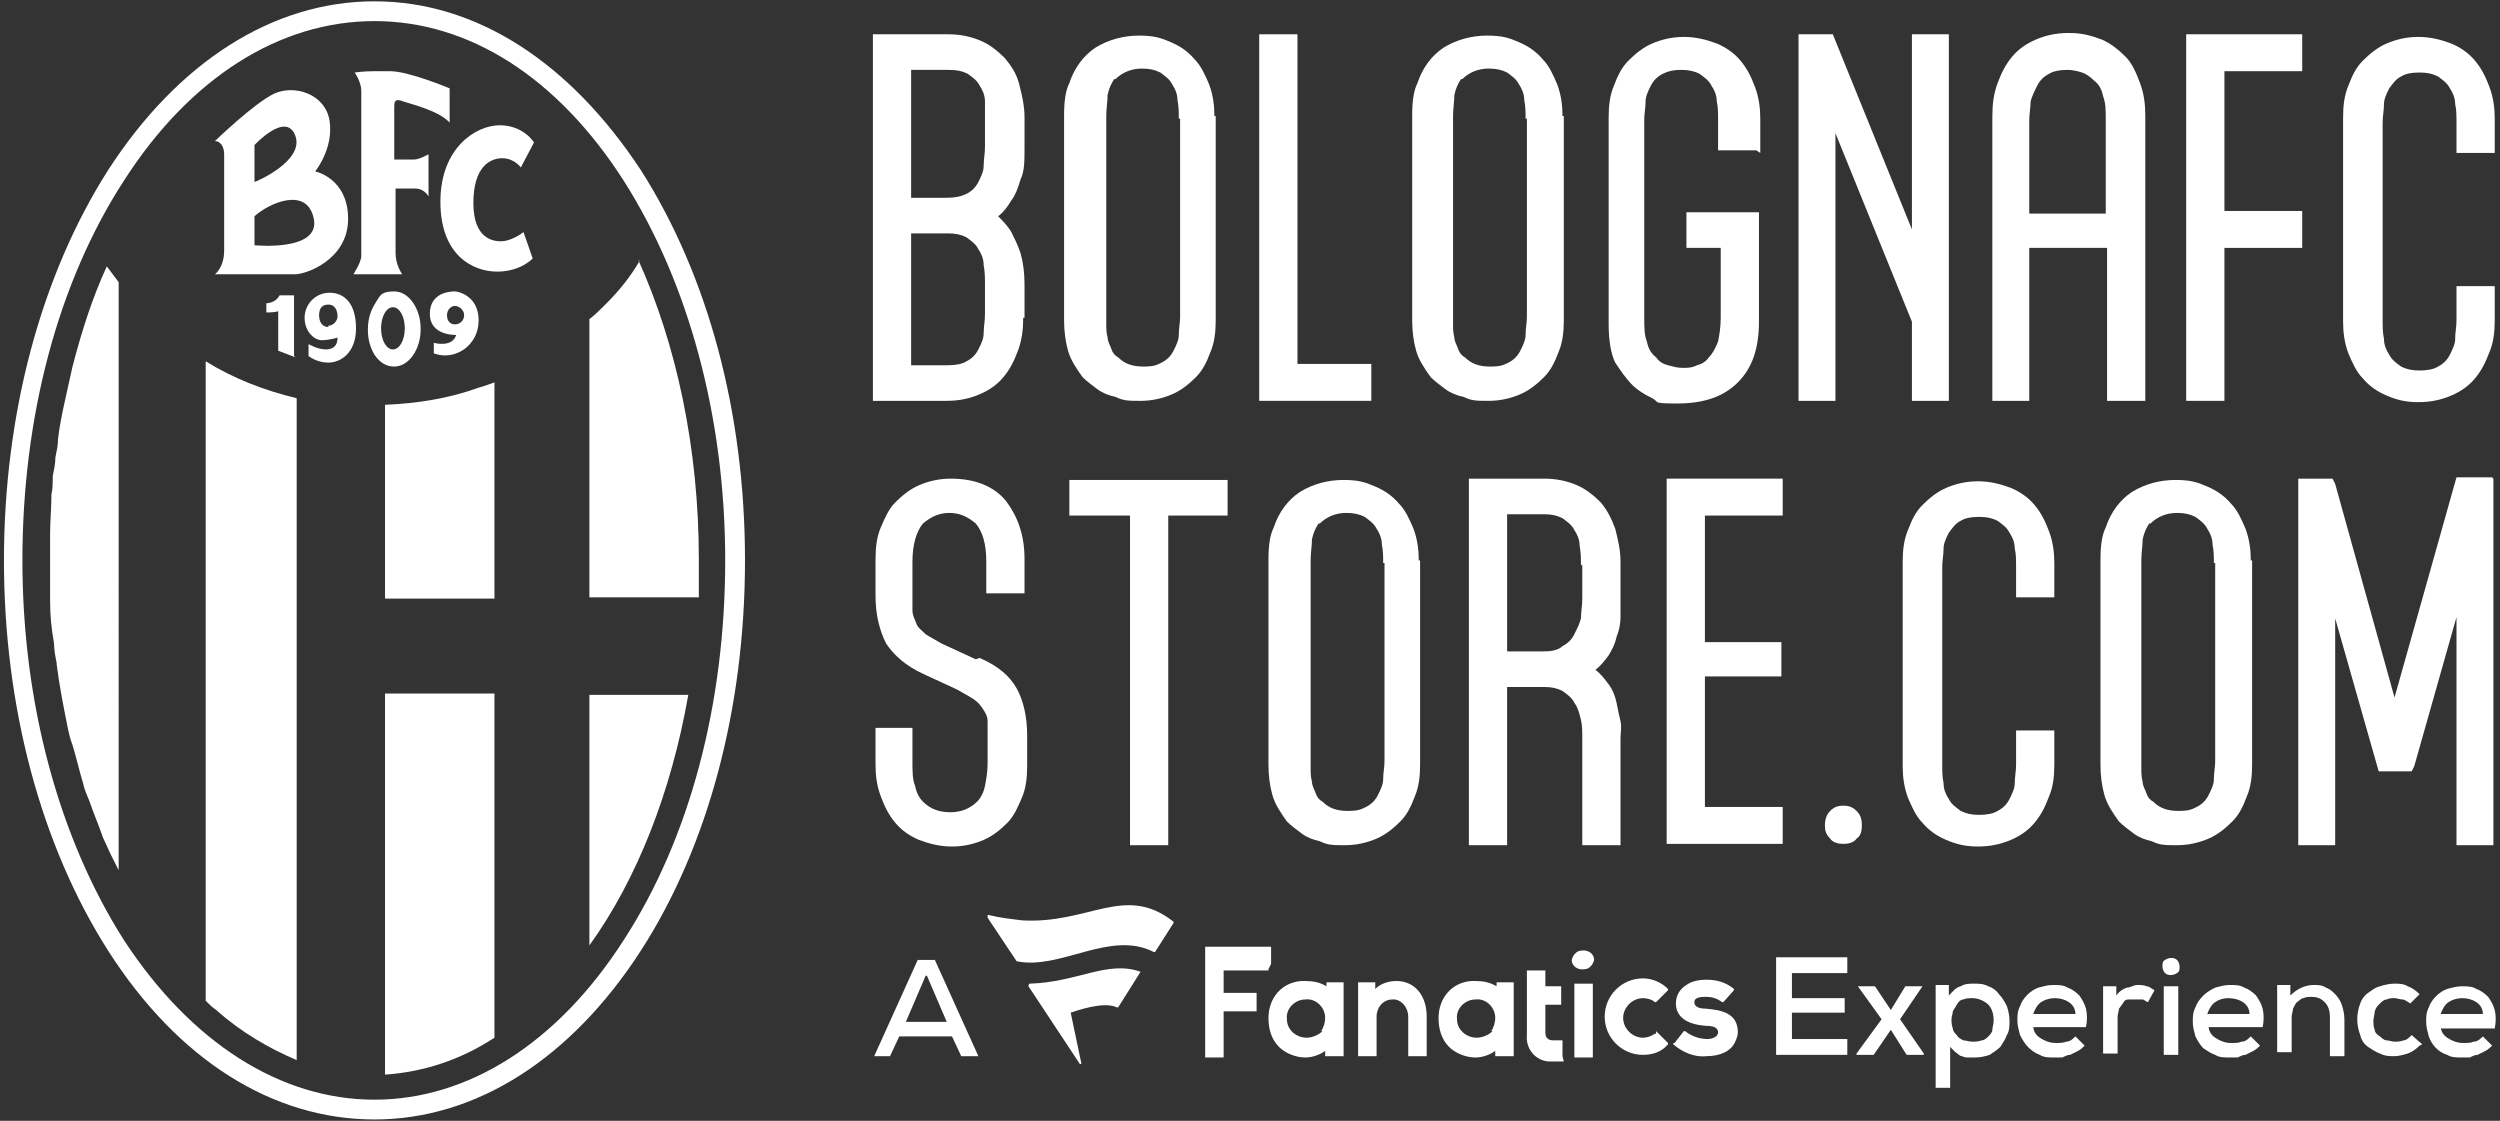
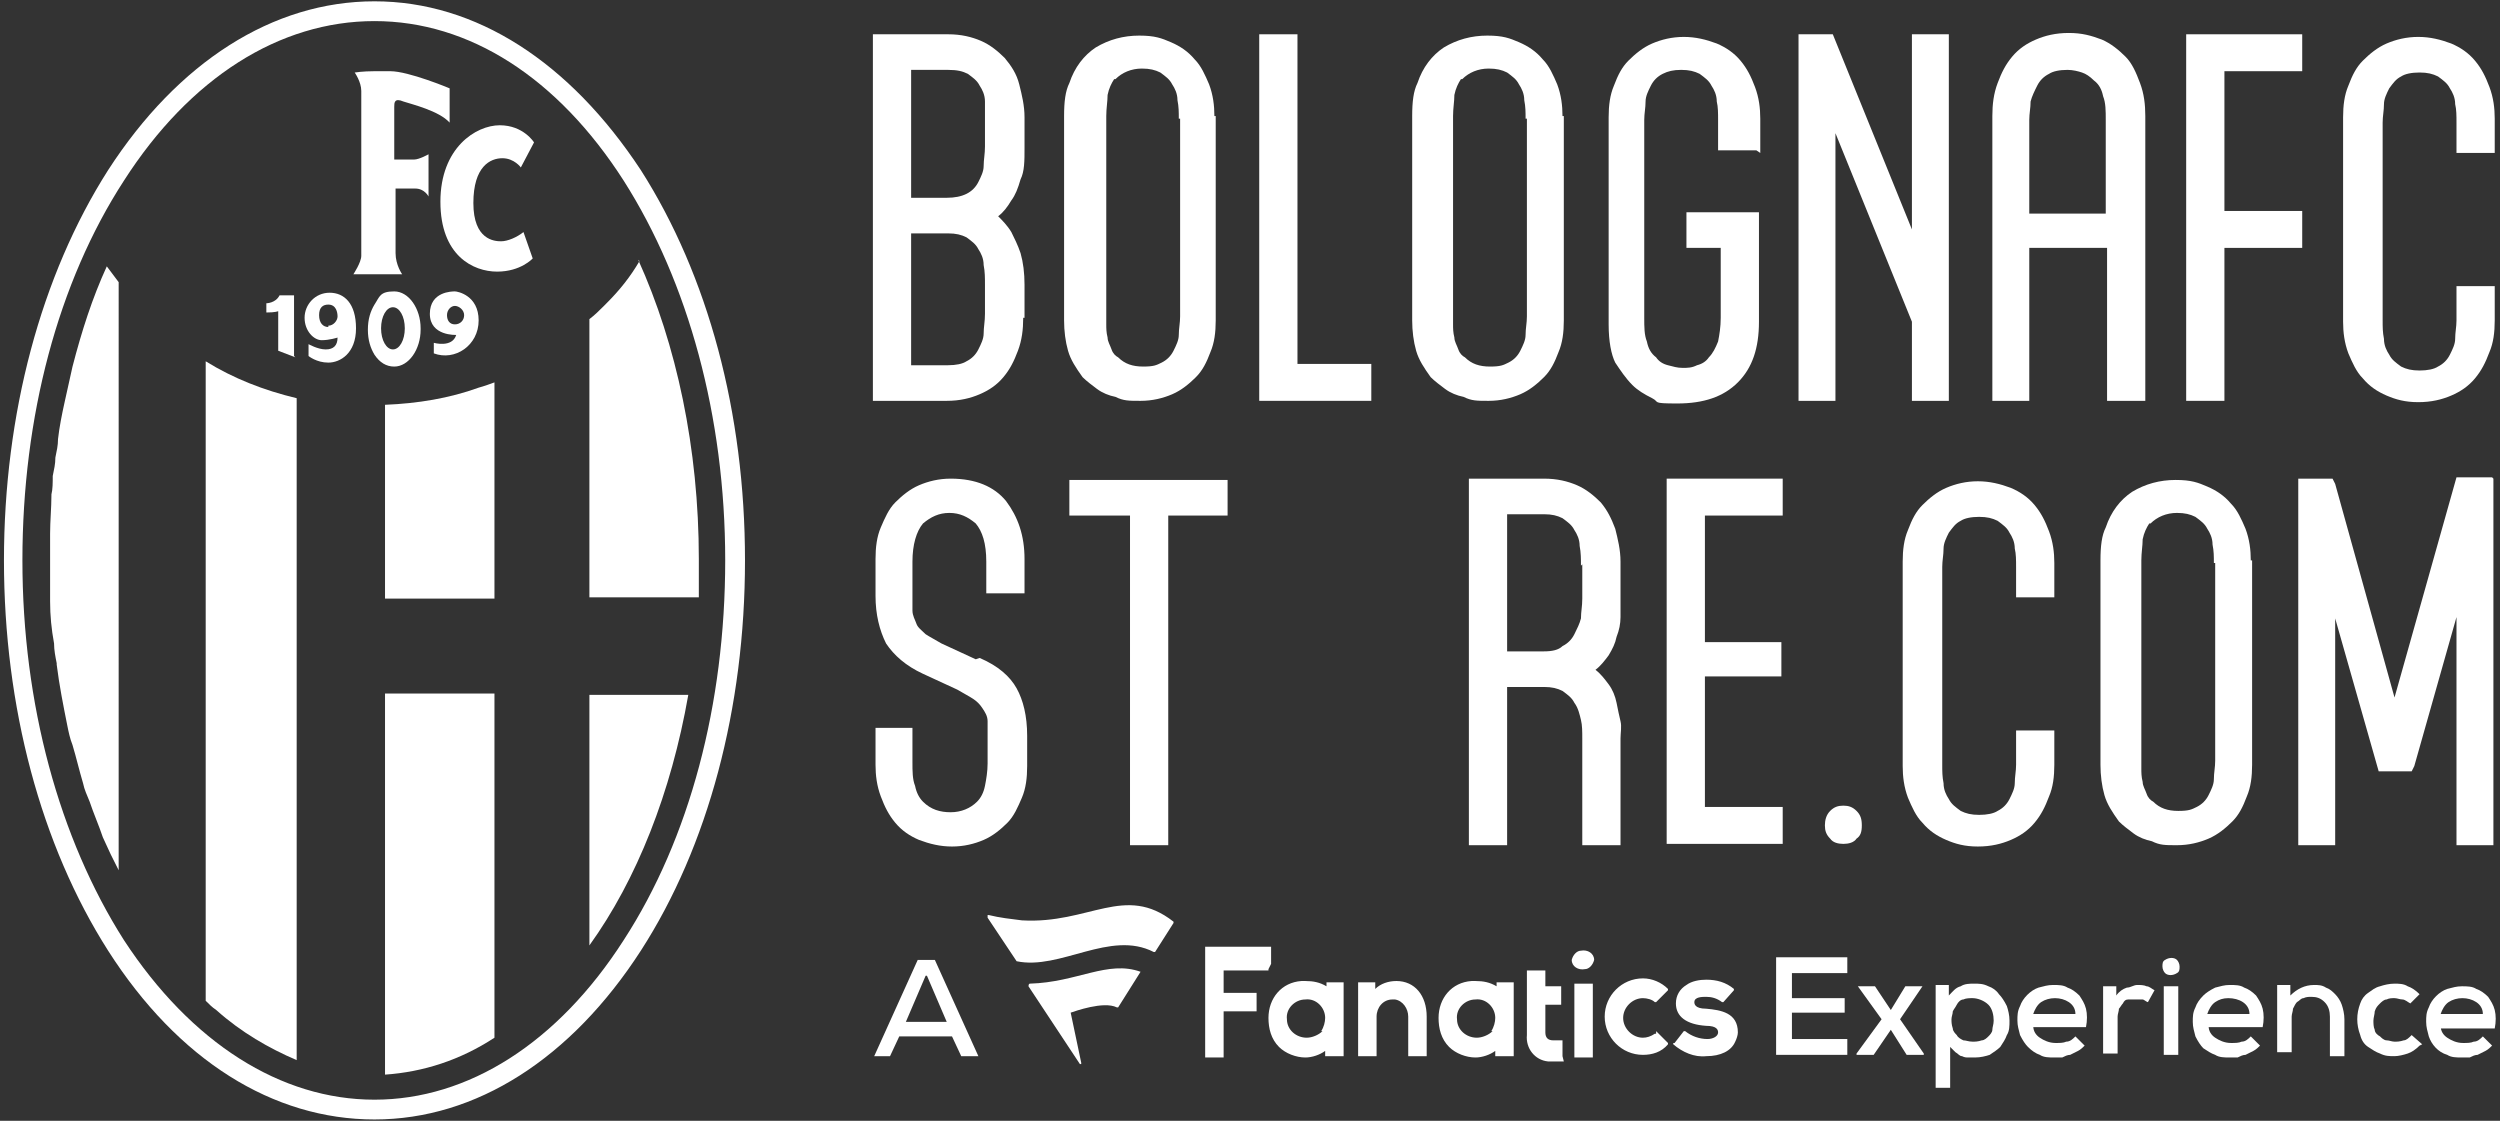
<svg xmlns="http://www.w3.org/2000/svg" id="Livello_1" data-name="Livello 1" version="1.1" viewBox="0 0 189.6 85">
  <rect x="0" y="0" width="189.6" height="85" fill="#333333" stroke="none" />
  <defs>
    <style>
      .cls-1 {
        fill: #fff;
        stroke-width: 0px;
      }
    </style>
  </defs>
  <g>
    <g>
      <path class="cls-1" d="M77.6,24.1c0,.9-.1,1.7-.4,2.5-.3.8-.6,1.4-1.1,2-.5.6-1.1,1-1.8,1.3s-1.5.5-2.5.5h-5.6V2.6h5.7c1,0,1.8.2,2.5.5.7.3,1.3.8,1.8,1.3.5.6.9,1.2,1.1,2,.2.8.4,1.6.4,2.5v2.3c0,1,0,1.8-.3,2.4-.2.7-.4,1.2-.7,1.6-.3.5-.6.9-1,1.2.3.3.7.7,1,1.2.2.4.5,1,.7,1.6.2.7.3,1.5.3,2.4v2.5ZM74.7,9.2c0-.5,0-1,0-1.5,0-.5-.2-.9-.4-1.2-.2-.4-.5-.6-.9-.9-.4-.2-.8-.3-1.5-.3h-2.8v9.7h2.7c.6,0,1.1-.1,1.5-.3.4-.2.7-.5.9-.9.2-.4.4-.8.4-1.2,0-.5.1-.9.1-1.5v-1.9ZM74.7,21.6c0-.5,0-1-.1-1.5,0-.5-.2-.9-.4-1.2-.2-.4-.5-.6-.9-.9-.4-.2-.8-.3-1.4-.3h-2.8v10h2.8c.6,0,1.1-.1,1.4-.3.4-.2.7-.5.9-.9.2-.4.4-.8.4-1.2,0-.5.1-.9.1-1.5v-2.2Z" />
      <path class="cls-1" d="M92.2,8.8v15.5c0,.9-.1,1.7-.4,2.4-.3.8-.6,1.4-1.1,1.9-.5.5-1.1,1-1.8,1.3-.7.3-1.5.5-2.4.5s-1.3,0-1.9-.3c-.5-.1-1-.3-1.4-.6-.4-.3-.8-.6-1.1-.9-.5-.7-.9-1.3-1.1-2-.2-.7-.3-1.5-.3-2.3v-15.5c0-1.1.1-1.9.4-2.5.4-1.2,1.1-2.1,2-2.7,1-.6,2.1-.9,3.3-.9s1.7.2,2.4.5c.7.3,1.3.7,1.8,1.3.5.5.8,1.2,1.1,1.9.3.8.4,1.6.4,2.4ZM89.4,9c0-.5,0-.9-.1-1.4,0-.5-.2-.9-.4-1.2-.2-.4-.5-.6-.9-.9-.4-.2-.8-.3-1.4-.3-.8,0-1.5.3-2,.8,0,0,0,0-.1,0,0,0,0,0,0,0-.2.3-.4.7-.5,1.2,0,.5-.1,1-.1,1.6v15c0,.2,0,.4,0,.8,0,.3,0,.6.1,1,0,.3.2.6.3.9.1.3.3.5.5.6.5.5,1.1.7,1.9.7s1-.1,1.4-.3c.4-.2.7-.5.9-.9.2-.4.4-.8.4-1.2,0-.5.1-.9.1-1.4v-15Z" />
      <path class="cls-1" d="M98.4,2.6v25h5.6v2.8h-8.5V2.6h2.9Z" />
      <path class="cls-1" d="M118.6,8.8v15.5c0,.9-.1,1.7-.4,2.4-.3.8-.6,1.4-1.1,1.9-.5.5-1.1,1-1.8,1.3-.7.3-1.5.5-2.4.5s-1.3,0-1.9-.3c-.5-.1-1-.3-1.4-.6-.4-.3-.8-.6-1.1-.9-.5-.7-.9-1.3-1.1-2-.2-.7-.3-1.5-.3-2.3v-15.5c0-1.1.1-1.9.4-2.5.4-1.2,1.1-2.1,2-2.7,1-.6,2.1-.9,3.3-.9s1.7.2,2.4.5c.7.3,1.3.7,1.8,1.3.5.5.8,1.2,1.1,1.9.3.8.4,1.6.4,2.4ZM115.7,9c0-.5,0-.9-.1-1.4,0-.5-.2-.9-.4-1.2-.2-.4-.5-.6-.9-.9-.4-.2-.8-.3-1.4-.3-.8,0-1.5.3-2,.8,0,0,0,0-.1,0,0,0,0,0,0,0-.2.3-.4.7-.5,1.2,0,.5-.1,1-.1,1.6v15c0,.2,0,.4,0,.8,0,.3,0,.6.1,1,0,.3.2.6.3.9.1.3.3.5.5.6.5.5,1.1.7,1.9.7s1-.1,1.4-.3c.4-.2.7-.5.9-.9.2-.4.4-.8.4-1.2,0-.5.1-.9.1-1.4v-15Z" />
      <path class="cls-1" d="M133.2,11.4h-2.9v-2.3c0-.5,0-1-.1-1.4,0-.5-.2-.9-.4-1.2-.2-.4-.5-.6-.9-.9-.4-.2-.8-.3-1.4-.3s-1,.1-1.4.3c-.4.2-.7.5-.9.9-.2.4-.4.8-.4,1.2,0,.5-.1.9-.1,1.4v15c0,.7,0,1.3.2,1.8.1.5.3.9.7,1.2.2.3.5.5.9.6.4.1.7.2,1.1.2h0c.4,0,.7,0,1.1-.2.4-.1.7-.3.9-.6.3-.3.5-.7.7-1.2.1-.5.2-1.1.2-1.8v-5.3h-2.6v-2.7h5.5v8.3c0,2-.5,3.5-1.6,4.6s-2.6,1.6-4.6,1.6-1.3-.1-1.9-.4c-.6-.3-1.1-.6-1.5-1-.5-.5-.9-1.1-1.3-1.7-.3-.6-.5-1.6-.5-2.9v-15.7c0-.9.1-1.7.4-2.4.3-.8.6-1.4,1.1-1.9.5-.5,1.1-1,1.8-1.3.7-.3,1.5-.5,2.4-.5s1.7.2,2.5.5c.7.3,1.3.7,1.8,1.3s.8,1.2,1.1,2c.3.8.4,1.6.4,2.4v2.6Z" />
      <path class="cls-1" d="M147.8,2.6v27.8h-2.8v-6l-5.8-14.3v20.3h-2.8V2.6h2.6l6,14.8V2.6h2.8Z" />
      <path class="cls-1" d="M159.7,18.8h-5.8v11.6h-2.8s0,0,0,0V8.8c0-.9.1-1.7.4-2.5.3-.8.6-1.4,1.1-2s1.1-1,1.8-1.3c.7-.3,1.5-.5,2.5-.5s1.7.2,2.5.5c.7.3,1.3.8,1.8,1.3s.8,1.2,1.1,2c.3.8.4,1.6.4,2.5v21.6h-2.9v-11.6ZM159.7,16.2v-7.1c0-.7,0-1.3-.2-1.8-.1-.5-.3-.9-.7-1.2-.3-.3-.6-.5-.9-.6-.3-.1-.7-.2-1.1-.2-.6,0-1.1.1-1.4.3-.4.2-.7.5-.9.9-.2.4-.4.8-.5,1.2,0,.5-.1.9-.1,1.4v7.1h5.8Z" />
      <path class="cls-1" d="M168.7,18.7v11.7h-2.9V2.6h8.8v2.8h-5.9v10.6h5.9v2.8h-5.9Z" />
      <path class="cls-1" d="M189.2,21.4v2.9c0,.9-.1,1.7-.4,2.4-.3.8-.6,1.4-1.1,2s-1.1,1-1.8,1.3c-.7.3-1.5.5-2.5.5s-1.7-.2-2.4-.5c-.7-.3-1.3-.7-1.8-1.3-.5-.5-.8-1.2-1.1-1.9-.3-.8-.4-1.6-.4-2.4v-15.5c0-.9.1-1.7.4-2.4.3-.8.6-1.4,1.1-1.9.5-.5,1.1-1,1.8-1.3.7-.3,1.5-.5,2.4-.5s1.7.2,2.5.5c.7.3,1.3.7,1.8,1.3s.8,1.2,1.1,2c.3.8.4,1.6.4,2.4v2.6h-2.9v-2.3c0-.5,0-1-.1-1.4,0-.5-.2-.9-.4-1.2-.2-.4-.5-.6-.9-.9-.4-.2-.8-.3-1.4-.3s-1.1.1-1.4.3c-.4.2-.6.5-.9.9-.2.4-.4.8-.4,1.2,0,.5-.1.9-.1,1.4v15c0,.5,0,.9.1,1.4,0,.5.2.9.4,1.2.2.4.5.6.9.9.4.2.8.3,1.4.3s1.1-.1,1.4-.3c.4-.2.7-.5.9-.9.2-.4.4-.8.4-1.2,0-.5.1-.9.1-1.4v-2.6h2.9Z" />
    </g>
    <g>
      <path class="cls-1" d="M74.3,49.9c1.4.6,2.3,1.4,2.8,2.3.5.9.8,2.1.8,3.6v2.3c0,.9-.1,1.7-.4,2.4-.3.7-.6,1.4-1.1,1.9-.5.5-1.1,1-1.8,1.3-.7.3-1.5.5-2.4.5s-1.7-.2-2.5-.5c-.7-.3-1.3-.7-1.8-1.3s-.8-1.2-1.1-2c-.3-.8-.4-1.6-.4-2.4v-2.8s0,0,0,0h2.8v2.6c0,.7,0,1.3.2,1.8.1.5.3.9.6,1.2.6.6,1.3.8,2.1.8s1.5-.3,2-.8c.3-.3.5-.7.6-1.2.1-.5.2-1.1.2-1.7v-1.9c0-.5,0-1,0-1.3,0-.4-.2-.7-.4-1-.2-.3-.4-.5-.7-.7-.3-.2-.7-.4-1.2-.7l-2.6-1.2c-1.3-.6-2.2-1.4-2.8-2.3-.5-1-.8-2.2-.8-3.6v-2.8c0-.9.1-1.7.4-2.4.3-.7.6-1.4,1.1-1.9.5-.5,1.1-1,1.8-1.3.7-.3,1.5-.5,2.4-.5,1.9,0,3.3.6,4.2,1.7.9,1.2,1.4,2.6,1.4,4.4v2.6h-2.9v-2.4c0-1.4-.3-2.3-.8-2.9-.6-.5-1.2-.8-2-.8s-1.4.3-2,.8c-.5.6-.8,1.6-.8,2.9v2.4c0,.5,0,.9,0,1.3,0,.4.2.7.3,1s.4.5.7.8c.3.2.7.4,1.2.7l2.6,1.2Z" />
      <path class="cls-1" d="M93.1,36.3v2.8h-4.5v25h-2.9v-25h-4.6v-2.7s0,0,0,0h12Z" />
-       <path class="cls-1" d="M107.7,42.5v15.5c0,.9-.1,1.7-.4,2.4-.3.8-.6,1.4-1.1,1.9-.5.5-1.1,1-1.8,1.3-.7.3-1.5.5-2.4.5s-1.3,0-1.9-.3c-.5-.1-1-.3-1.4-.6-.4-.3-.8-.6-1.1-.9-.5-.7-.9-1.3-1.1-2-.2-.7-.3-1.5-.3-2.3v-15.5c0-1.1.1-1.9.4-2.5.4-1.2,1.1-2.1,2-2.7,1-.6,2.1-.9,3.3-.9s1.7.2,2.4.5c.7.3,1.3.7,1.8,1.3.5.5.8,1.2,1.1,1.9.3.8.4,1.6.4,2.4ZM104.9,42.7c0-.5,0-.9-.1-1.4,0-.5-.2-.9-.4-1.2-.2-.4-.5-.6-.9-.9-.4-.2-.8-.3-1.4-.3-.8,0-1.5.3-2,.8,0,0,0,0-.1,0,0,0,0,0,0,0-.2.3-.4.7-.5,1.2,0,.5-.1,1-.1,1.6v15c0,.2,0,.4,0,.8,0,.3,0,.6.1,1,0,.3.2.6.3.9.1.3.3.5.5.6.5.5,1.1.7,1.9.7s1-.1,1.4-.3c.4-.2.7-.5.9-.9.2-.4.4-.8.4-1.2,0-.5.1-.9.1-1.4v-15Z" />
      <path class="cls-1" d="M117.1,36.3c1,0,1.8.2,2.5.5.7.3,1.3.8,1.8,1.3.5.6.8,1.2,1.1,2,.2.8.4,1.6.4,2.5v2.9c0,.4,0,.8,0,1.3,0,.5-.1,1-.3,1.5-.1.5-.3.9-.6,1.4-.3.4-.6.8-1,1.1.4.3.7.7,1,1.1.3.4.5.9.6,1.4.1.5.2,1,.3,1.4s0,.9,0,1.3v8.1h-2.9v-8.1c0-.5,0-1-.1-1.4s-.2-.9-.5-1.3c-.2-.4-.5-.6-.9-.9-.4-.2-.8-.3-1.4-.3h-2.8v12h-2.9v-27.8h5.7ZM119.9,42.9c0-.5,0-1-.1-1.5,0-.5-.2-.9-.4-1.2-.2-.4-.5-.6-.9-.9-.4-.2-.8-.3-1.4-.3h-2.8v10.4h2.8c.6,0,1.1-.1,1.4-.4.4-.2.7-.5.9-.9.2-.4.4-.8.5-1.2,0-.5.1-.9.1-1.5v-2.6Z" />
      <path class="cls-1" d="M126.4,64.1v-27.8h8.8v2.8h-5.9v9.6h5.8s0,0,0,0v2.6c0,0,0,0,0,0h-5.8v9.9h5.9v2.8h-8.8Z" />
      <path class="cls-1" d="M138.4,62.6c0-.4.1-.8.4-1.1.3-.3.6-.4,1-.4s.7.1,1,.4c.3.3.4.6.4,1.1s-.1.8-.4,1c-.2.3-.6.4-1,.4s-.8-.1-1-.4c-.3-.3-.4-.6-.4-1Z" />
      <path class="cls-1" d="M155.8,55.1v2.9c0,.9-.1,1.7-.4,2.4-.3.8-.6,1.4-1.1,2-.5.6-1.1,1-1.8,1.3-.7.3-1.5.5-2.5.5s-1.7-.2-2.4-.5c-.7-.3-1.3-.7-1.8-1.3-.5-.5-.8-1.2-1.1-1.9-.3-.8-.4-1.6-.4-2.4v-15.5c0-.9.1-1.7.4-2.4.3-.8.6-1.4,1.1-1.9.5-.5,1.1-1,1.8-1.3.7-.3,1.5-.5,2.4-.5s1.7.2,2.5.5c.7.3,1.3.7,1.8,1.3.5.6.8,1.2,1.1,2,.3.8.4,1.6.4,2.4v2.6h-2.9v-2.3c0-.5,0-1-.1-1.4,0-.5-.2-.9-.4-1.2-.2-.4-.5-.6-.9-.9-.4-.2-.8-.3-1.4-.3s-1.1.1-1.4.3c-.4.2-.6.5-.9.9-.2.4-.4.8-.4,1.2,0,.5-.1.9-.1,1.4v15c0,.5,0,.9.1,1.4,0,.5.2.9.4,1.2.2.4.5.6.9.9.4.2.8.3,1.4.3s1.1-.1,1.4-.3c.4-.2.7-.5.9-.9.2-.4.4-.8.4-1.2,0-.5.1-.9.1-1.4v-2.6h2.9Z" />
      <path class="cls-1" d="M170.8,42.5v15.5c0,.9-.1,1.7-.4,2.4-.3.8-.6,1.4-1.1,1.9-.5.5-1.1,1-1.8,1.3-.7.3-1.5.5-2.4.5s-1.3,0-1.9-.3c-.5-.1-1-.3-1.4-.6-.4-.3-.8-.6-1.1-.9-.5-.7-.9-1.3-1.1-2-.2-.7-.3-1.5-.3-2.3v-15.5c0-1.1.1-1.9.4-2.5.4-1.2,1.1-2.1,2-2.7,1-.6,2.1-.9,3.3-.9s1.7.2,2.4.5c.7.3,1.3.7,1.8,1.3.5.5.8,1.2,1.1,1.9.3.8.4,1.6.4,2.4ZM167.9,42.7c0-.5,0-.9-.1-1.4,0-.5-.2-.9-.4-1.2-.2-.4-.5-.6-.9-.9-.4-.2-.8-.3-1.4-.3-.8,0-1.5.3-2,.8,0,0,0,0-.1,0,0,0,0,0,0,0-.2.3-.4.7-.5,1.2,0,.5-.1,1-.1,1.6v15c0,.2,0,.4,0,.8,0,.3,0,.6.1,1,0,.3.2.6.3.9.1.3.3.5.5.6.5.5,1.1.7,1.9.7s1-.1,1.4-.3c.4-.2.7-.5.9-.9.2-.4.4-.8.4-1.2,0-.5.1-.9.1-1.4v-15Z" />
      <path class="cls-1" d="M189.1,36.3v27.8h-2.8v-17.3l-3.2,11.3-.2.4h-2.5l-3.3-11.6v17.2h-2.8v-27.8h2.6l.2.4,4.5,16.2,4.7-16.7h2.7Z" />
    </g>
    <g>
      <path class="cls-1" d="M105.9,74.4c1.4,0,2.3,1.1,2.3,2.7v3s0,0,0,0h-1.4s0,0,0,0v-3c0-.6-.4-1.2-1-1.3,0,0-.1,0-.2,0h0c-.7,0-1.2.6-1.2,1.3v3s0,0,0,0h-1.4s0,0,0,0v-5.6s0,0,0,0h1.3s0,0,0,0v.5c.4-.4,1-.6,1.6-.6M126.9,79.1s0,0,0,.1c.7.6,1.6,1,2.5.9,1.1,0,1.9-.4,2.2-1.1.1-.2.2-.5.2-.7,0-1.5-1.3-1.7-2.4-1.8-.9,0-.9-.4-.9-.5,0-.4.6-.4.9-.4.4,0,.8.1,1.2.4,0,0,0,0,.1,0,0,0,0,0,0,0l.8-.9s0,0,0-.1c0,0,0,0,0,0-.6-.5-1.3-.7-2.1-.7-.5,0-1.1.1-1.5.4-.5.3-.8.8-.8,1.4,0,1,.8,1.6,2.3,1.7.8,0,.9.3.9.5,0,.3-.4.5-.8.5h0c-.6,0-1.2-.2-1.7-.6,0,0,0,0-.1,0,0,0,0,0,0,0l-.7.9ZM113.1,78.2c.2-.3.3-.7.3-1,0-.8-.7-1.5-1.5-1.4-.8,0-1.5.7-1.4,1.5,0,.8.7,1.4,1.5,1.4.4,0,.9-.2,1.2-.5M113.4,74.5s0,0,0,0h1.4s0,0,0,0v5.6s0,0,0,0h-1.4s0,0,0,0v-.4c-.4.3-1,.5-1.5.5h0c-.7,0-1.5-.3-2-.8-.6-.6-.8-1.4-.8-2.2,0-1.5,1-2.7,2.5-2.8.1,0,.2,0,.3,0h0c.6,0,1.1.1,1.6.4v-.3ZM96.4,73.1v-1.3c0,0,0,0,0,0h-5c0,0,0,0,0,0v8.4c0,0,0,0,0,0h1.3c0,0,0,0,.1,0v-3.4c0,0,0,0,0-.1,0,0,0,0,0,0h2.5s0,0,0,0c0,0,0,0,0,0v-1.3c0,0,0,0,0-.1,0,0,0,0,0,0h-2.5s0,0,0,0c0,0,0,0,0,0v-1.7c0,0,0,0,0,0h3.4c0,0,0,0,0-.1M125.6,78.4s0,0-.1,0c0,0,0,0,0,0-.3.2-.6.3-.9.3-.8,0-1.5-.7-1.5-1.5,0-.8.7-1.5,1.5-1.5.3,0,.7.1.9.3,0,0,0,0,.1,0l.9-.9s0,0,0-.1c0,0,0,0,0,0-.5-.5-1.2-.8-1.9-.8-1.6,0-2.9,1.3-2.9,2.9,0,1.6,1.3,2.9,2.9,2.9h0c.7,0,1.4-.2,1.9-.8,0,0,0,0,0-.1,0,0,0,0,0,0l-.9-.9ZM118.5,80.1s0,0,0,0v-1.2s0,0,0,0h-.7c-.4,0-.6-.2-.6-.6v-2.1h1.2s0,0,0,0v-1.4s0,0,0,0h-1.2v-1.2s0,0,0,0h-1.4s0,0,0,0v4.9c-.1,1,.6,1.9,1.6,2,.1,0,.3,0,.4,0h.8,0ZM100.2,78.2c.2-.3.3-.7.3-1,0-.8-.7-1.5-1.5-1.4-.8,0-1.5.7-1.4,1.5,0,.8.7,1.4,1.5,1.4.4,0,.9-.2,1.2-.5M100.5,74.5s0,0,0,0h1.4s0,0,0,0v5.6s0,0,0,0h-1.4s0,0,0,0v-.4c-.4.3-1,.5-1.5.5h0c-.7,0-1.5-.3-2-.8-.6-.6-.8-1.4-.8-2.2,0-1.5,1-2.7,2.5-2.8.1,0,.2,0,.3,0h0c.6,0,1.1.1,1.6.4v-.3ZM119.4,80.2h1.4s0,0,0,0v-5.6s0,0,0,0h-1.4s0,0,0,0v5.6s0,0,0,0M120.9,72.8c0-.5-.5-.8-1-.7-.3,0-.6.3-.7.7,0,.5.5.8,1,.7.3,0,.6-.3.7-.7" />
      <path class="cls-1" d="M89,70l-1.4,2.2s0,0-.1,0c-3.3-1.7-7.1,1.4-10.4.7,0,0,0,0,0,0l-2.2-3.3c0,0,0-.2,0-.2,0,0,0,0,.1,0,.8.2,1.7.3,2.5.4,5.1.3,7.8-2.8,11.5.1,0,0,0,.1,0,.2M84.8,76.4s0,0,0,0l1.7-2.7s0,0,0,0c-2.5-.9-4.8.8-8.4.9,0,0-.1,0-.1.2,0,0,0,0,0,0l3.9,5.9s0,0,.1,0c0,0,0,0,0-.1l-.8-3.8s0,0,0,0c.3-.1,2.5-.9,3.5-.4" />
      <polygon class="cls-1" points="140.1 80 134.7 80 134.7 72.6 140.1 72.6 140.1 73.8 135.9 73.8 135.9 75.7 139.9 75.7 139.9 76.8 135.9 76.8 135.9 78.8 140.1 78.8 140.1 80" />
      <polygon class="cls-1" points="144.5 74.8 145.8 74.8 145.8 74.8 144.1 77.3 145.9 79.9 145.9 80 144.6 80 143.4 78.1 142.1 80 140.8 80 140.8 79.9 142.7 77.3 140.9 74.8 140.9 74.8 142.2 74.8 143.4 76.6 144.5 74.8" />
      <path class="cls-1" d="M146.8,82.3v-7.6h1v.8c.3-.3.5-.6.9-.7.3-.2.7-.2,1-.2.4,0,.7,0,1.1.2.3.1.6.3.8.6.2.2.4.5.6.9.1.3.2.7.2,1.1,0,.4,0,.8-.2,1.1-.1.3-.3.6-.5.9-.2.2-.5.4-.8.6-.3.1-.7.2-1.1.2-.2,0-.3,0-.5,0-.2,0-.3,0-.5-.1-.2,0-.3-.2-.5-.3-.1-.1-.3-.3-.4-.4v3.1h-1.1ZM149.6,79c.2,0,.4,0,.7-.1.2,0,.4-.2.5-.3.1-.1.3-.3.3-.5,0-.2.1-.4.1-.7,0-.4-.1-.9-.4-1.2-.3-.3-.8-.5-1.2-.5-.2,0-.5,0-.7.1-.2,0-.4.2-.5.4-.1.2-.2.3-.3.5,0,.2-.1.4-.1.6,0,.2,0,.4.1.7,0,.2.2.4.3.5.1.2.3.3.5.4.2,0,.4.1.7.1" />
-       <path class="cls-1" d="M154.2,77.8c0,.4.2.7.5.9.3.2.7.4,1.2.4.3,0,.6,0,.8-.1.3,0,.5-.2.7-.4l.7.7c-.1.1-.3.3-.5.4-.2.1-.4.2-.6.3-.2,0-.4.1-.6.2-.2,0-.4,0-.6,0-.4,0-.8,0-1.1-.2-.3-.1-.6-.3-.9-.6-.2-.2-.4-.5-.6-.9-.1-.4-.2-.7-.2-1.1,0-.4,0-.7.2-1.1.2-.6.8-1.2,1.4-1.4.4-.1.7-.2,1.1-.2.4,0,.8,0,1.1.2.3.1.6.3.9.6.2.3.4.6.5,1,.1.4.1.9,0,1.4h-4.2ZM157.4,76.9c0-.4-.2-.7-.5-.9-.6-.4-1.5-.4-2.1,0-.3.2-.5.6-.6.9h3.1Z" />
+       <path class="cls-1" d="M154.2,77.8c0,.4.2.7.5.9.3.2.7.4,1.2.4.3,0,.6,0,.8-.1.3,0,.5-.2.7-.4l.7.7c-.1.1-.3.3-.5.4-.2.1-.4.2-.6.3-.2,0-.4.1-.6.2-.2,0-.4,0-.6,0-.4,0-.8,0-1.1-.2-.3-.1-.6-.3-.9-.6-.2-.2-.4-.5-.6-.9-.1-.4-.2-.7-.2-1.1,0-.4,0-.7.2-1.1.2-.6.8-1.2,1.4-1.4.4-.1.7-.2,1.1-.2.4,0,.8,0,1.1.2.3.1.6.3.9.6.2.3.4.6.5,1,.1.4.1.9,0,1.4h-4.2ZM157.4,76.9c0-.4-.2-.7-.5-.9-.6-.4-1.5-.4-2.1,0-.3.2-.5.6-.6.9h3.1" />
      <path class="cls-1" d="M160.5,74.8v.7c.2-.3.5-.5.8-.6.3,0,.5-.2.8-.2.2,0,.5,0,.7.1.2,0,.4.2.6.3l-.5.9c-.1,0-.3-.2-.4-.2-.2,0-.3,0-.5,0-.2,0-.4,0-.6,0-.2,0-.3.1-.4.3-.1.1-.2.3-.3.4,0,.2-.1.4-.1.6v2.8h-1.1v-5.1h1Z" />
      <path class="cls-1" d="M164,73.3c0-.2,0-.4.2-.5.3-.2.7-.2.9,0,.1.1.2.3.2.5,0,.2,0,.4-.2.5-.3.2-.7.2-.9,0-.1-.1-.2-.3-.2-.5M165.2,80h-1.1v-5.2h1.1v5.2Z" />
      <path class="cls-1" d="M167.5,77.8c0,.4.2.7.5.9.3.2.7.4,1.2.4.3,0,.6,0,.8-.1.3,0,.5-.2.7-.4l.7.7c-.1.1-.3.3-.5.4-.2.1-.4.2-.6.3-.2,0-.4.1-.6.2-.2,0-.4,0-.6,0-.4,0-.8,0-1.1-.2-.3-.1-.6-.3-.9-.5-.2-.2-.4-.5-.6-.9-.1-.4-.2-.7-.2-1.1,0-.4,0-.7.2-1.1.1-.3.3-.6.6-.9.2-.2.5-.4.9-.6.4-.1.7-.2,1.1-.2.4,0,.8,0,1.1.2.3.1.6.3.9.6.2.3.4.6.5,1,.1.4.1.9,0,1.4h-4.2ZM170.6,76.9c0-.4-.2-.7-.5-.9-.3-.2-.7-.3-1.1-.3-.4,0-.7.1-1,.3-.3.2-.5.6-.6.9h3.1Z" />
      <path class="cls-1" d="M176.7,79.9v-2.8c0-.4-.1-.8-.4-1.1-.3-.3-.6-.4-1-.4-.2,0-.4,0-.6.1-.2,0-.3.2-.5.3-.1.1-.2.3-.3.5,0,.2-.1.4-.1.6v2.7h-1.1v-5.1h1v.8c.5-.5,1.1-.8,1.8-.8.3,0,.6,0,.9.2.3.1.5.3.7.5.2.2.4.5.5.8.1.3.2.7.2,1.1v2.8h-1.1Z" />
      <path class="cls-1" d="M183.5,79.3c-.3.3-.6.5-.9.6-.3.1-.7.2-1,.2-.4,0-.7,0-1.1-.2-.3-.1-.6-.3-.9-.5-.3-.2-.5-.5-.6-.9-.3-.8-.3-1.6,0-2.4.1-.3.3-.6.6-.8.3-.2.5-.4.9-.5.3-.1.7-.2,1.1-.2.3,0,.7,0,1,.2.3.1.6.3.9.6l-.7.7c-.2-.1-.4-.3-.6-.3-.2,0-.4-.1-.6-.1-.2,0-.4,0-.6.1-.2,0-.4.2-.5.3-.2.2-.3.3-.4.6,0,.2-.1.5-.1.7,0,.2,0,.5.1.7,0,.2.2.4.4.5.1.1.3.3.5.3.2,0,.4.1.6.1.2,0,.4,0,.7-.1.2,0,.4-.2.6-.4l.8.7Z" />
      <path class="cls-1" d="M185.1,77.8c0,.4.2.7.5.9.3.2.7.4,1.2.4.3,0,.6,0,.8-.1.3,0,.5-.2.7-.4l.7.7c-.1.1-.3.3-.5.4-.2.1-.4.2-.6.3-.2,0-.4.1-.6.2-.2,0-.4,0-.6,0-.4,0-.8,0-1.1-.2-.7-.2-1.2-.8-1.4-1.4-.1-.4-.2-.7-.2-1.1,0-.4,0-.7.2-1.1.2-.6.8-1.2,1.4-1.4.4-.1.7-.2,1.1-.2.4,0,.8,0,1.1.2.3.1.6.3.9.6.2.3.4.6.5,1,.1.4.1.9,0,1.4h-4.2ZM188.3,76.9c0-.4-.2-.7-.5-.9-.6-.4-1.5-.4-2.1,0-.3.2-.5.6-.6.9h3.1Z" />
      <path class="cls-1" d="M72.2,78.6h-4l-.7,1.5h-1.2l3.3-7.3h1.3l3.3,7.3h-1.3l-.7-1.5ZM70.2,74l-1.5,3.5h3.1l-1.5-3.5Z" />
    </g>
  </g>
  <g>
    <path class="cls-1" d="M48.6,12.9C43.2,4.7,36.1.1,28.4.1S13.5,4.7,8.2,12.9C3.1,20.9.3,31.4.3,42.5s2.8,21.6,7.9,29.6c5.3,8.3,12.5,12.8,20.2,12.8s14.9-4.6,20.2-12.8c5.1-7.9,7.9-18.4,7.9-29.6s-2.8-21.6-7.9-29.6ZM47.3,71.3c-5,7.8-11.8,12.1-18.9,12.1s-13.9-4.3-19-12.1c-4.9-7.7-7.7-17.9-7.7-28.8s2.7-21.1,7.7-28.8C14.4,5.9,21.2,1.6,28.4,1.6s13.9,4.3,18.9,12.1c4.9,7.7,7.7,17.9,7.7,28.8s-2.7,21.1-7.7,28.8Z" />
    <path class="cls-1" d="M5.5,27.8s0,0,0,0c-.2.9-.4,1.8-.6,2.7,0,0,0,0,0,0-.2.9-.4,1.9-.5,2.8,0,0,0,0,0,0,0,.5-.1.9-.2,1.4,0,0,0,0,0,0,0,.5-.1.9-.2,1.4,0,0,0,0,0,0,0,.5,0,1-.1,1.4,0,0,0,0,0,.1,0,.9-.1,1.9-.1,2.9,0,0,0,.1,0,.2,0,.5,0,1,0,1.5s0,1.1,0,1.6c0,0,0,0,0,.1,0,.5,0,1.1,0,1.6,0,0,0,0,0,.1,0,1.1.1,2.1.3,3.2,0,0,0,0,0,0,0,.5.1,1,.2,1.5,0,0,0,0,0,.1.2,1.6.5,3.1.8,4.6,0,0,0,0,0,0,.1.5.2,1,.4,1.5,0,0,0,0,0,0,.3,1,.5,1.9.8,2.9,0,0,0,0,0,0,.1.5.3.9.5,1.4,0,0,0,0,0,0,.3.9.7,1.8,1,2.7,0,0,0,0,0,0,.2.4.4.9.6,1.3,0,0,0,0,0,0,.2.4.4.8.6,1.2V21.4c-.3-.4-.6-.8-.9-1.2-1.1,2.4-1.9,4.9-2.6,7.6Z" />
    <path class="cls-1" d="M44.7,71.7c3.6-5,6.2-11.6,7.5-19h-7.5v19Z" />
    <path class="cls-1" d="M29.2,53.8v27.7c2.9-.2,5.7-1.1,8.3-2.8v-26.1h-8.3v1.2Z" />
    <path class="cls-1" d="M48.5,19.8c-.7,1.2-1.5,2.2-2.5,3.2-.1.1-.2.2-.3.3-.3.3-.6.6-1,.9v21.1h8.3c0-1,0-1.9,0-2.9,0-8.4-1.7-16.3-4.6-22.7Z" />
    <path class="cls-1" d="M29.2,30.8v14.6h8.3v-16.4c-.8.3-1.2.4-1.2.4-2.2.8-4.6,1.2-7.1,1.3Z" />
    <path class="cls-1" d="M15.6,75.9c.3.3.5.5.8.7,0,0,0,0,0,0,1.9,1.7,4,2.9,6.1,3.8V30.2c-2.5-.6-4.8-1.5-6.9-2.8v48.5Z" />
    <path class="cls-1" d="M26.8,20.8h3.7s-.5-.7-.5-1.6v-4.9h1.5c.7,0,1,.6,1,.6v-3.2s-.7.4-1.1.4h-1.5v-4c0-.3,0-.7.7-.4.6.2,2.7.7,3.5,1.6v-2.6s-3.1-1.3-4.5-1.3-.8,0-1.2,0c-.9,0-1.5.1-1.5.1,0,0,.5.7.5,1.4v12.5c0,.5-.6,1.4-.6,1.4Z" />
    <path class="cls-1" d="M38.1,12c.9,0,1.4.7,1.4.7l1-1.9s-.8-1.3-2.6-1.3-4.5,1.7-4.5,5.8,2.5,5.3,4.3,5.3,2.7-1,2.7-1l-.7-2c-.5.4-1.2.7-1.7.7s-2.1-.1-2.1-2.9,1.3-3.4,2.2-3.4Z" />
    <path class="cls-1" d="M22.3,27v-4.6h-1.1c-.3.6-1,.6-1,.6v.7c.7,0,.9-.1.9-.1v3l1.3.5Z" />
    <path class="cls-1" d="M25,22.2c-1.1,0-1.9.9-1.9,1.9s.7,1.7,1.3,1.7,1.2-.2,1.2-.2c0,.6-.3.9-.9.9s-1.3-.4-1.3-.4v.9s.6.5,1.5.5,2.1-.7,2.1-2.6-.9-2.7-2-2.7ZM24.9,24.8c-.4,0-.7-.3-.7-.9s.3-.8.7-.8c.6,0,.7.6.7.9s-.3.7-.7.7Z" />
    <path class="cls-1" d="M31.9,24.9c0-1.5-.9-2.8-2-2.8s-1.1.4-1.5,1c-.3.5-.5,1.1-.5,1.9s.2,1.4.5,1.9c.4.6.9.9,1.5.9,1.1,0,2-1.3,2-2.8ZM28.9,24.9c0-.9.4-1.6.9-1.6s.9.7.9,1.6-.4,1.6-.9,1.6-.9-.7-.9-1.6Z" />
    <path class="cls-1" d="M32.9,26.1v.7c1.6.6,3.4-.6,3.4-2.5s-1.6-2.2-1.8-2.2-1.9,0-1.9,1.7,2,1.6,2,1.6c-.3,1-1.7.6-1.7.6ZM34.5,24.6c-.4,0-.6-.3-.6-.7s.3-.7.6-.7.7.3.7.7-.3.7-.7.7Z" />
-     <path class="cls-1" d="M16.2,20.8s5.4,0,6.2,0,4-1.1,4-4.2-2.5-3.6-2.5-3.6c0,0,1.4-1.7,1.1-3.8-.3-2.1-2.7-2.8-4.2-2.1-1.5.7-4.5,3.6-4.5,3.6.4,0,.7.4.7,1v7.3c0,1.3-.7,1.8-.7,1.8ZM23.8,16.6c.5,2.5-4.5,2-4.5,2v-2.2c1.1-1,4-2.3,4.5.2ZM19.3,11s2.4-2.6,3.1-.7c.7,1.9-3,3.5-3.1,3.5v-2.7Z" />
  </g>
</svg>